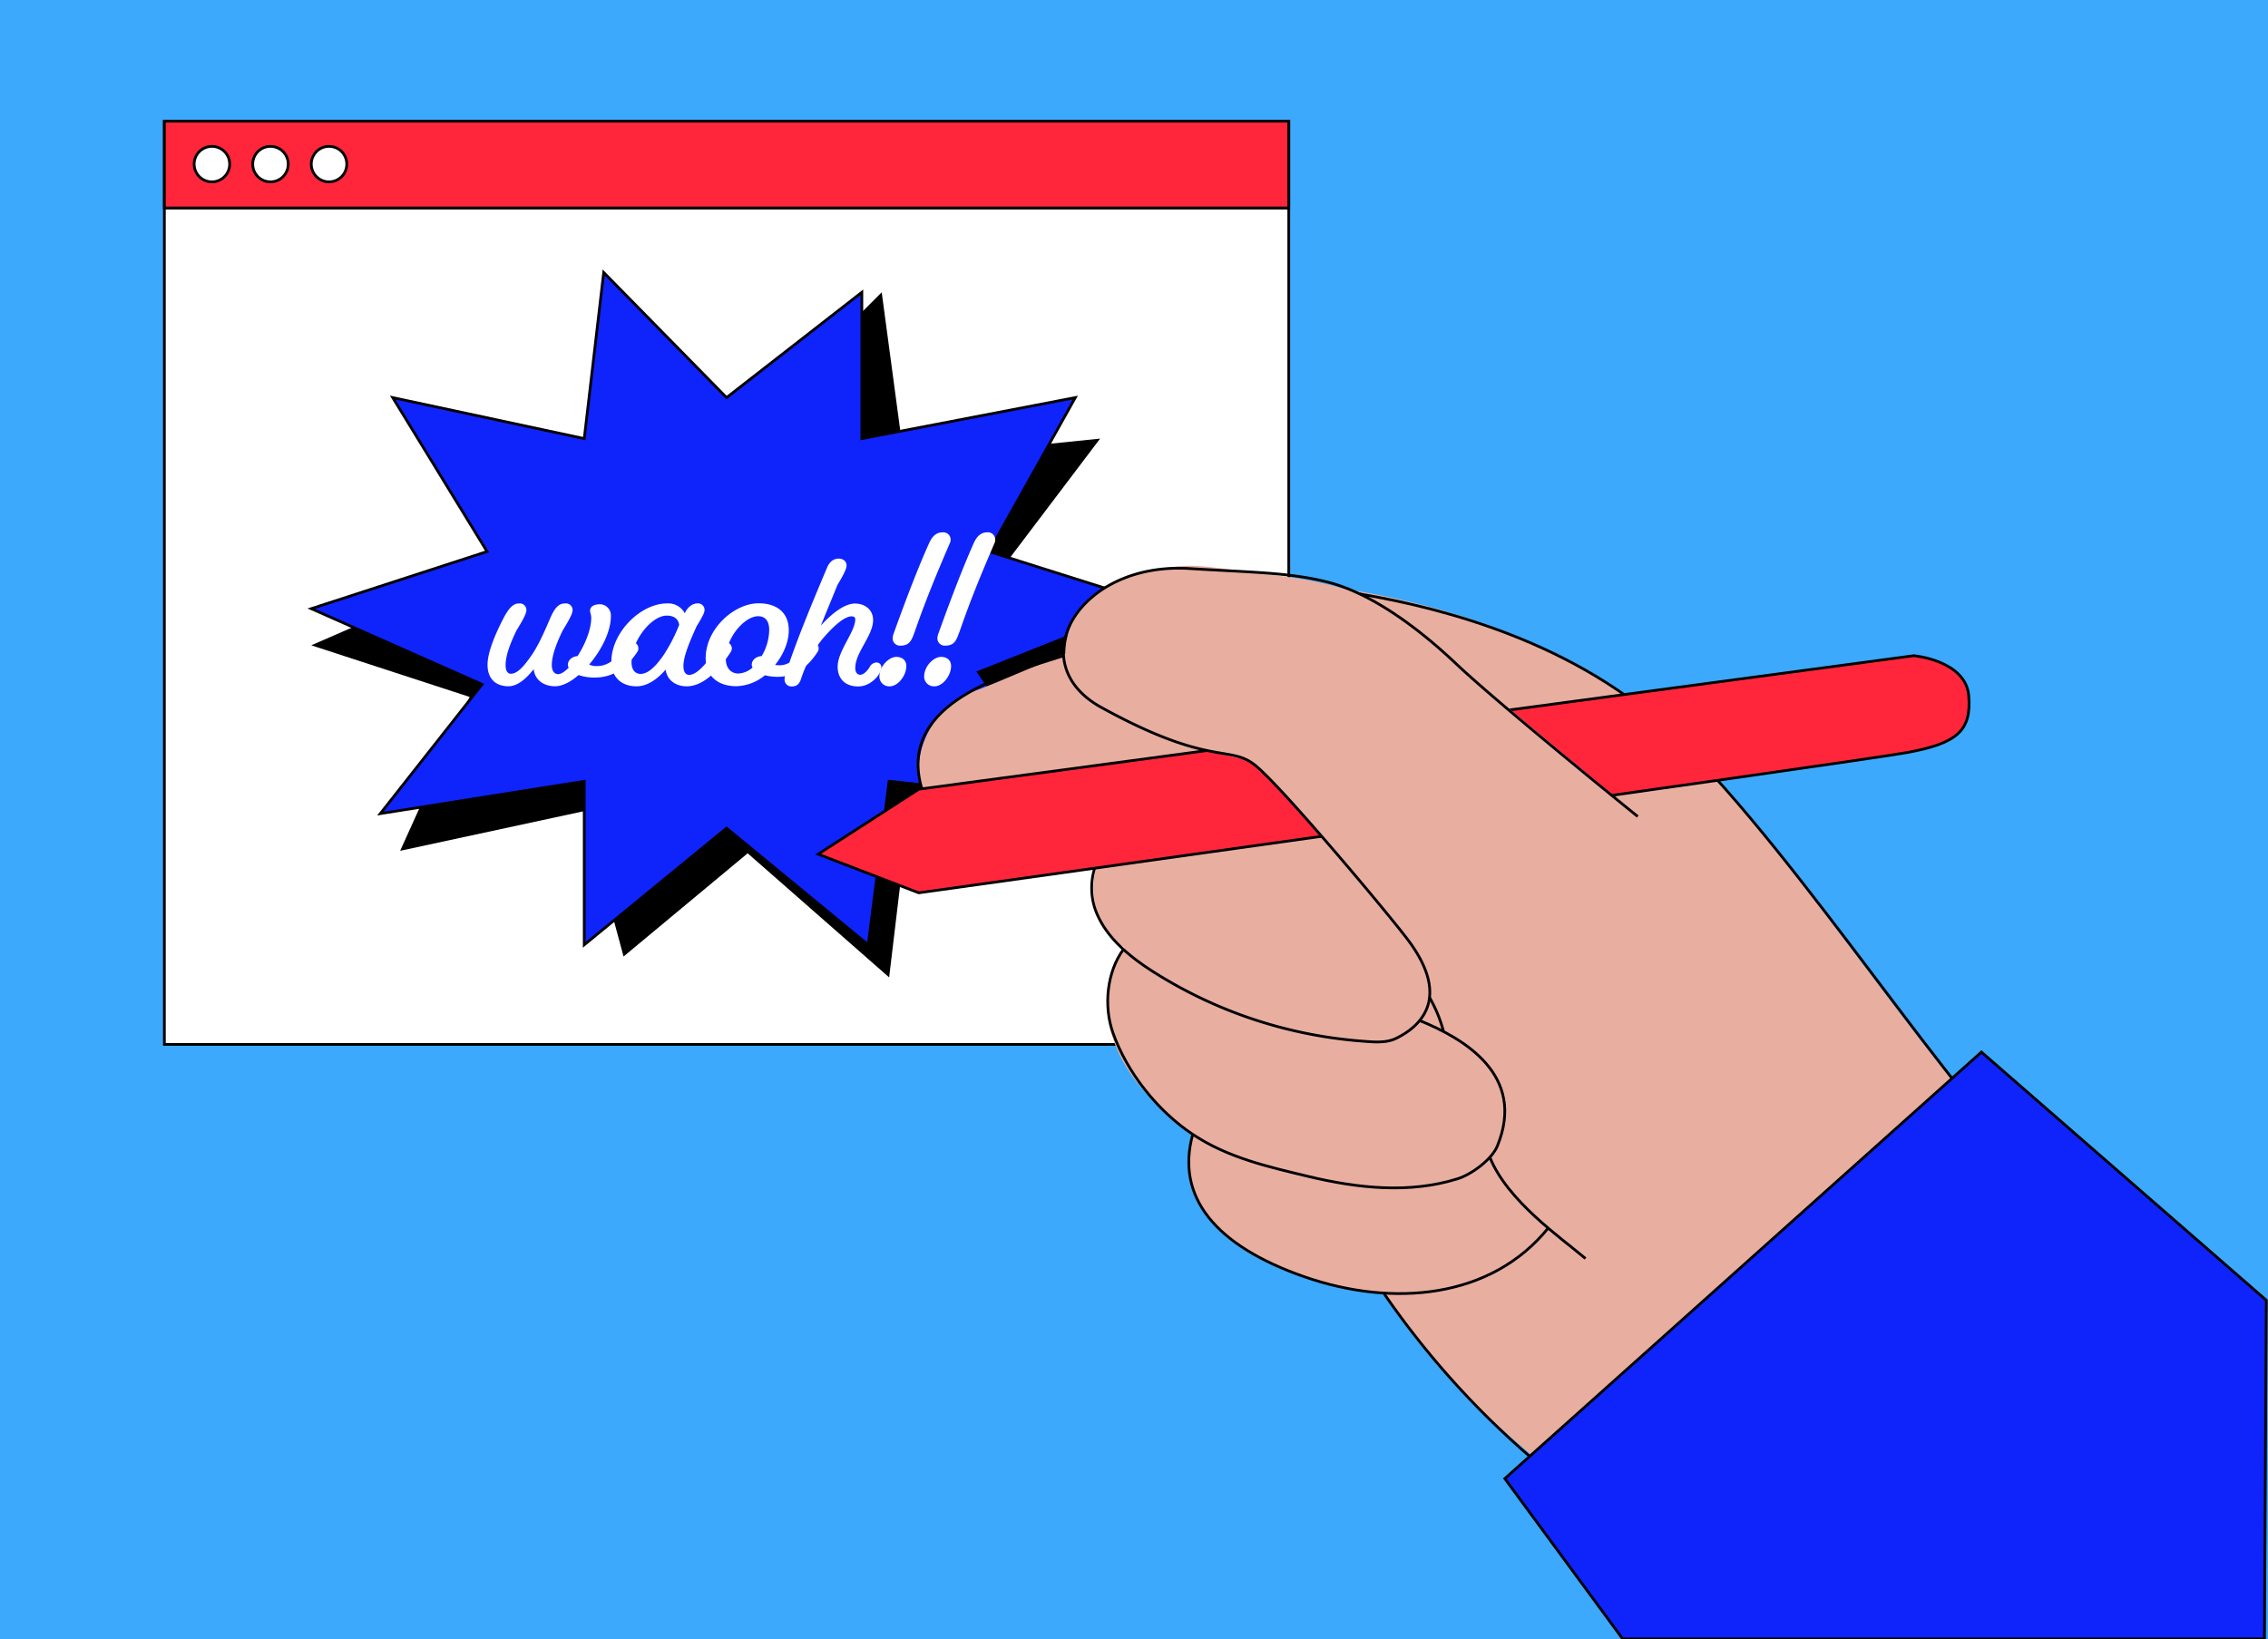
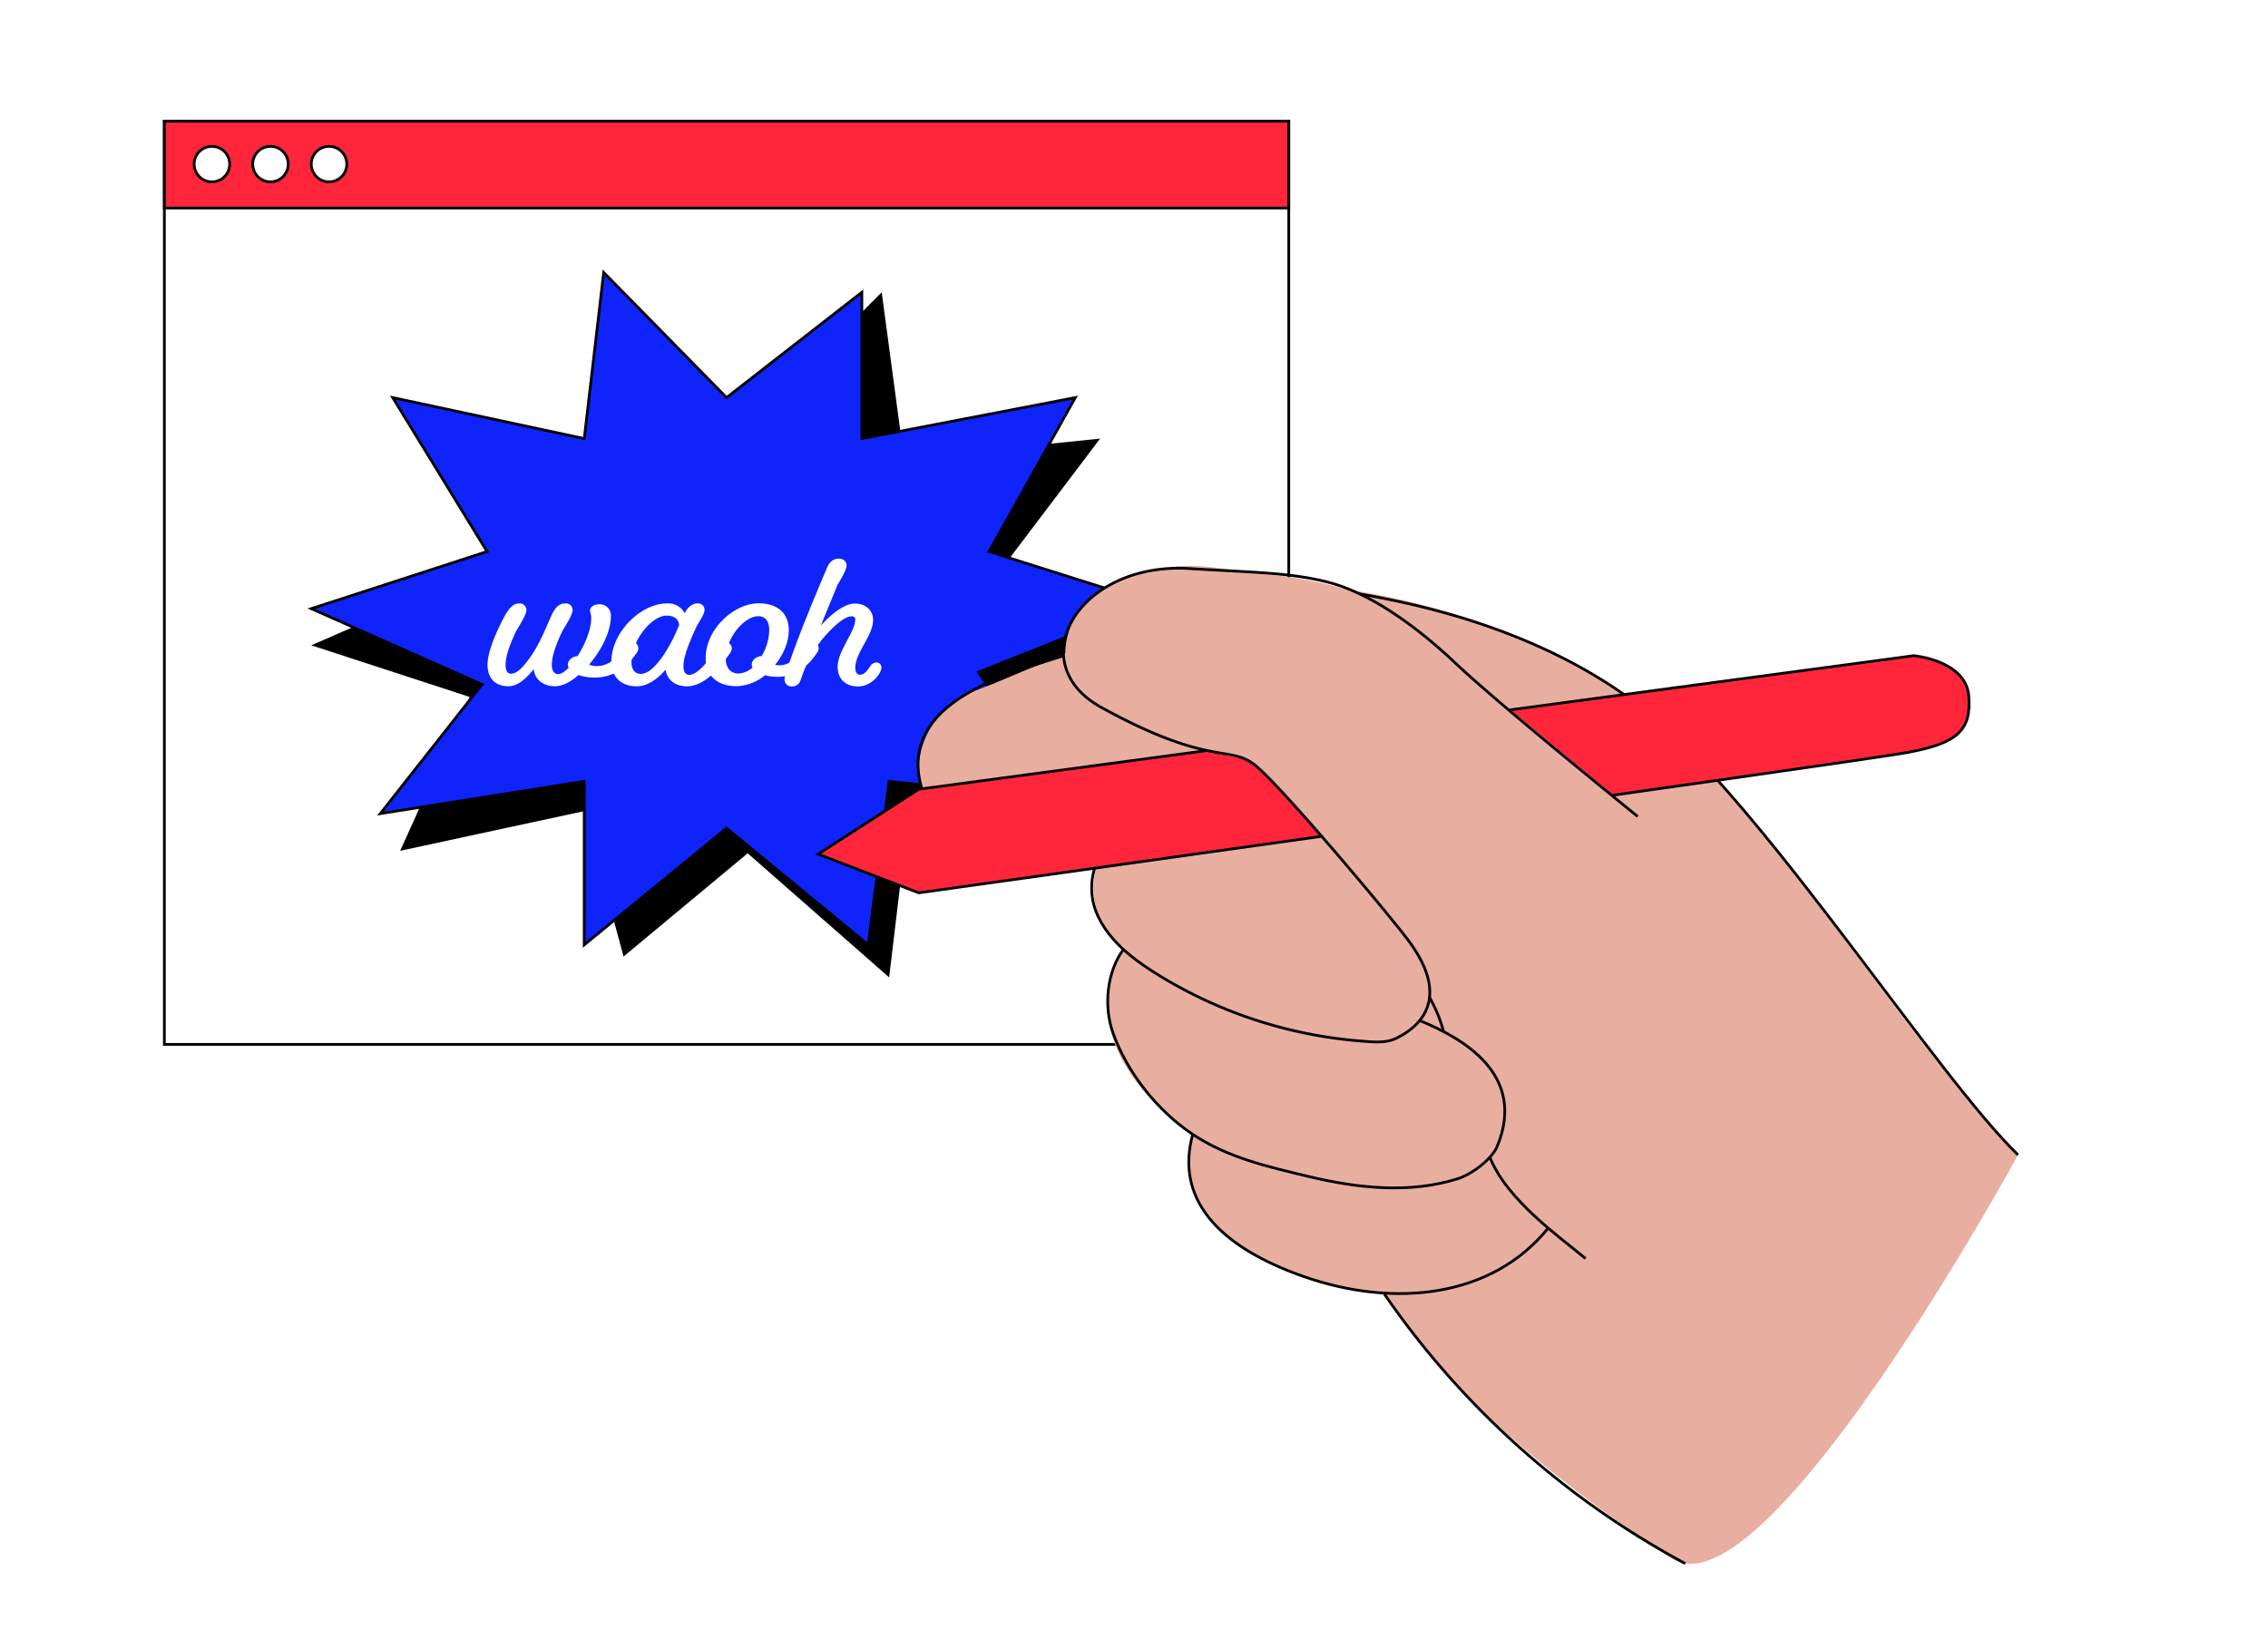
<svg xmlns="http://www.w3.org/2000/svg" id="Ebene_1" data-name="Ebene 1" viewBox="0 0 830 600">
  <defs>
    <style>.cls-1{fill:#3ca9fc;}.cls-2,.cls-6{fill:#fff;}.cls-2,.cls-3,.cls-4,.cls-5{stroke:#000;stroke-miterlimit:10;}.cls-3{fill:#ff263b;}.cls-4{fill:none;}.cls-5{fill:#0f24fb;}.cls-7{fill:#e8afa1;}</style>
  </defs>
-   <rect class="cls-1" width="830" height="600" />
  <rect class="cls-2" x="60.15" y="44.36" width="411.49" height="337.92" />
  <rect class="cls-3" x="60.15" y="44.36" width="411.49" height="31.79" />
-   <line class="cls-4" x1="60.15" y1="76.15" x2="471.64" y2="76.15" />
  <circle class="cls-2" cx="77.55" cy="60.07" r="6.5" />
  <circle class="cls-2" cx="98.98" cy="60.07" r="6.5" />
  <circle class="cls-2" cx="120.41" cy="60.07" r="6.5" />
  <polygon points="303.59 126.11 322.67 106.99 330.84 167.9 402.6 160.54 367.1 207.46 435.31 236.2 369.45 255.1 409.87 313.24 332.66 296.89 325.39 357.75 273.62 312.33 228.2 350.11 213.81 296.89 146.44 311.42 171.88 255.1 113.91 236.2 190.04 203.01 303.59 126.11" />
  <polygon class="cls-5" points="213.81 160.54 220.93 99.73 265.89 145.53 315.4 106.99 315.4 160.54 393.52 145.53 361.95 201.88 421.68 220.73 358.09 246.02 389.89 292.75 325.39 285.98 317.74 345.83 265.89 303.14 213.81 345.83 213.81 285.98 139.18 297.8 176.42 250.5 113.91 222.79 178.24 201.88 143.72 145.53 213.81 160.54" />
  <path class="cls-6" d="M217.74,248a17.34,17.34,0,0,1-6-.92c-2.9,2.55-6,4.11-8.58,4.11-4,0-7.37-2.13-7.86-6.24-2.84,3.62-6,6.24-9.22,6.24-4.61,0-7.66-2.69-7.66-7.87,0-4.68,3-11.48,5.53-16.44,2.34-4.61,4-6,6-6a2.42,2.42,0,0,1,2.69,2.41c0,1.13-.92,3.12-3.61,7.44-2.41,5-4,9.29-4,12.76,0,2.2.85,3.12,1.91,3.12,2.55,0,5-3,7.66-6.87,2.48-3.55,4.82-8.94,6.73-13.4s3.48-5.46,5.53-5.46a2.42,2.42,0,0,1,2.69,2.41c0,1.13-.92,3.12-3.61,7.44-2.41,5-4,9.29-4,12.76,0,2.27,1.13,3.27,2.27,3.27s2.48-.93,3.9-2.35v-.07a1.85,1.85,0,0,1-.29-1c0-1.7,1.56-3.05,3.55-3.19,2.69-4.18,5-9.64,5-14,0-1.21-.43-1.85-.43-2.56,0-1.56,1.42-2.41,3.62-2.41a4.07,4.07,0,0,1,4,4.33c0,5.67-3.47,12.48-7.94,17.72a5.7,5.7,0,0,0,2.91.57c3.19,0,6.52-1.77,9.43-6.31C228.8,236,229.65,235,231,235a2.34,2.34,0,0,1,2.19,3.68C229,245,223.76,248,217.74,248Z" />
  <path class="cls-6" d="M244.15,220.87a6.83,6.83,0,0,1,6.46,3.62c.92-2.2,2.83-3.62,4.53-3.62a2.39,2.39,0,0,1,2.7,2.41c0,1-.85,2.62-2.91,5.95-2.69,6-4.82,11-4.82,14.61,0,2.2.92,3.19,2.06,3.19,3,0,6.73-4.54,9.92-9.5.92-1.49,1.77-2.55,3.12-2.55a2.46,2.46,0,0,1,2.62,2.27,2.56,2.56,0,0,1-.42,1.41c-4.33,6.67-10,12.55-16.09,12.55-3.9,0-7.17-2.13-7.73-6.1-3.12,3.62-6.81,6.1-10.64,6.1-5.38,0-9.21-3.19-9.21-9.07C223.74,231.57,234.37,220.87,244.15,220.87Zm-9.71,25.8c2.84,0,5.74-3,8.44-6.94a59.87,59.87,0,0,0,5.67-11c-.28-2.13-1.84-3.4-4.54-3.4-5.53,0-12.9,9-12.9,17.08C231.11,245.26,232.53,246.67,234.44,246.67Z" />
  <path class="cls-6" d="M284.62,247.74a18.57,18.57,0,0,1-4.68-.57,17.18,17.18,0,0,1-10.49,4c-6.52,0-11.2-3.54-11.2-10.28,0-10.7,10.42-20.06,19.35-20.06,6.95,0,11.06,3.62,11.06,9.85,0,4.4-2,8.94-5,12.69a10.89,10.89,0,0,0,1.63.14c2.91,0,5.81-1.77,8.58-6,.92-1.49,1.77-2.55,3.12-2.55a2.46,2.46,0,0,1,2.62,2.27,2.56,2.56,0,0,1-.42,1.41C295.18,244.83,290.29,247.74,284.62,247.74Zm-7.16-22.19c-4.89,0-11.84,7.72-11.84,15.6,0,3.61,2.06,5.38,4.61,5.38a8.38,8.38,0,0,0,5.18-2.2,1.85,1.85,0,0,1-.29-1c0-1.77,1.56-3.05,3.62-3.19a19.2,19.2,0,0,0,2.76-9.57C281.5,227.11,279.87,225.55,277.46,225.55Z" />
  <path class="cls-6" d="M318.25,244.19a2.91,2.91,0,0,1,2.48-1.7,1.77,1.77,0,0,1,1.84,1.77c0,2.34-3.69,7-8.51,7-4.6,0-7.51-2.69-7.51-7.23,0-5.81,6.45-12.76,6.45-17.37,0-.64-.5-1.06-1.35-1.06-3,0-7.65,4.68-10.84,8.5a46.94,46.94,0,0,0-7.66,14.4c-.43,1.34-1.21,2.76-3.33,2.76a2.51,2.51,0,0,1-2.7-2.62,5.1,5.1,0,0,1,.29-1.7c4.32-13.33,10.56-28,15.31-39.28.92-2.12,2.41-3.19,4.18-3.19s2.91,1.07,2.91,2.48c0,1-.71,2.84-3.33,7.16L300.38,229c3.9-4.32,8.65-8.08,12.48-8.08s6.66,2.41,6.66,6c0,5.81-6.52,11.83-6.52,17.58,0,1.56.71,2.48,1.77,2.48C316,247,317.25,245.75,318.25,244.19Z" />
-   <path class="cls-6" d="M328,240.44c2.19,0,3.68,1.27,3.68,3.33,0,3.54-3.05,7.44-6.09,7.44a3.56,3.56,0,0,1-3.76-3.54C321.85,243.7,325.46,240.44,328,240.44Zm6.59-8.79c-1.07,3.11-2.06,4.67-5,4.67a2.66,2.66,0,0,1-2.91-2.69,5.27,5.27,0,0,1,.35-1.7c4.33-12.05,8.87-24,13.05-33.25,1.2-2.62,2.76-3.83,4.89-3.83a2.67,2.67,0,0,1,2.91,2.84,2.15,2.15,0,0,1-.22,1C343.75,207.75,339.15,218.53,334.61,231.65Z" />
-   <path class="cls-6" d="M344.37,240.44c2.2,0,3.69,1.27,3.69,3.33,0,3.54-3.05,7.44-6.1,7.44a3.56,3.56,0,0,1-3.76-3.54C338.2,243.7,341.82,240.44,344.37,240.44Zm6.59-8.79c-1.06,3.11-2,4.67-5,4.67a2.66,2.66,0,0,1-2.91-2.69,5,5,0,0,1,.36-1.7c4.32-12.05,8.86-24,13-33.25,1.21-2.62,2.77-3.83,4.89-3.83a2.67,2.67,0,0,1,2.91,2.84,2.28,2.28,0,0,1-.21,1C360.11,207.75,355.5,218.53,351,231.65Z" />
  <path class="cls-7" d="M738.53,422.72c-37.54-37.54-82.6-111.8-126.82-154.35S497.41,215,472.38,213.3s-101,34.79-116.81,40c-25,8.34-41.71,69.25,55.07,50.9-18.36,15-9.18,37.54.83,42.55-14.18,23.36-3.33,48.39,25,68.41-8.34,35,26.7,52.56,70.09,58.4,25,40,70.92,74.26,105.12,96.79S738.53,422.72,738.53,422.72Z" />
  <path class="cls-4" d="M411.13,347.5c-6,8.15-7.34,20.62-3.86,30.47,5.14,14.58,16.36,28.68,29.23,37.24s27.35,11.81,42.39,15.42c17.93,4.31,37.06,6.37,54.65.8,5-1.58,12.38-7,14.39-11.87,10.86-26.28-12.65-39.59-28.37-46" />
  <path class="cls-4" d="M436.5,415.21c-6.32,22.84,8.18,40.74,40.78,52.1s68.52,8,89.38-17.89" />
  <path class="cls-4" d="M389.24,240c-20.18,6.57-60.49,16.82-52.15,47.75,7.63,28.31,65.39,19.31,73.55,16.54" />
  <path class="cls-4" d="M545.23,423.58c6.3,15.91,26.14,29.58,35,37.08" />
  <path class="cls-4" d="M496,217.12C518.9,221,568.16,231,606.34,263.47c41.58,35.32,102.8,130.81,132.19,159.25" />
  <path class="cls-4" d="M506.59,473.61A314.66,314.66,0,0,0,616.72,572.3" />
  <path class="cls-4" d="M523.15,365.1a50.61,50.61,0,0,1,5.12,12.46" />
  <path class="cls-3" d="M336.23,288.88,700.39,240s19,1.73,20.09,14.65-4.46,17.44-22.32,20.76-361.93,51.39-361.93,51.39L299.4,312.65Z" />
  <path class="cls-7" d="M428.26,270.21c-25.8-9.34-31.11-13.55-36.35-21.55-4.24-6.49-4.86-32.61,27-39.32,18.17-3.84,18.57-2.23,46,1,24.55,2.86,37.89,7.66,49.93,17.5,14.86,12.14,47.12,40.3,98.65,82,23.67,19.15-55.43,58.45-80.93,45.36s-65.15-75-77.51-77.37A143.63,143.63,0,0,1,428.26,270.21Z" />
  <path class="cls-4" d="M599.34,298.86s-50.64-40.92-66.49-55.93S500.67,217,486.56,213.25s-28.89-3.74-51.25-5.14c-40.69-2.55-61.88,34.53-32.3,50.81,39.82,21.91,46.84,13.62,56.27,21.13s47.42,52.76,55.65,63.54c15.37,20.14,6.72,31.25-4,36.47-3.87,1.88-8.47,1.32-12.76,1A166,166,0,0,1,422.53,356c-9.11-5.75-18.08-13-21.71-23.11a24.27,24.27,0,0,1-.2-15.12" />
-   <polygon class="cls-5" points="593.83 599.89 550.7 541.21 725.12 385.08 829.39 475.94 828.71 599.89 593.83 599.89" />
</svg>